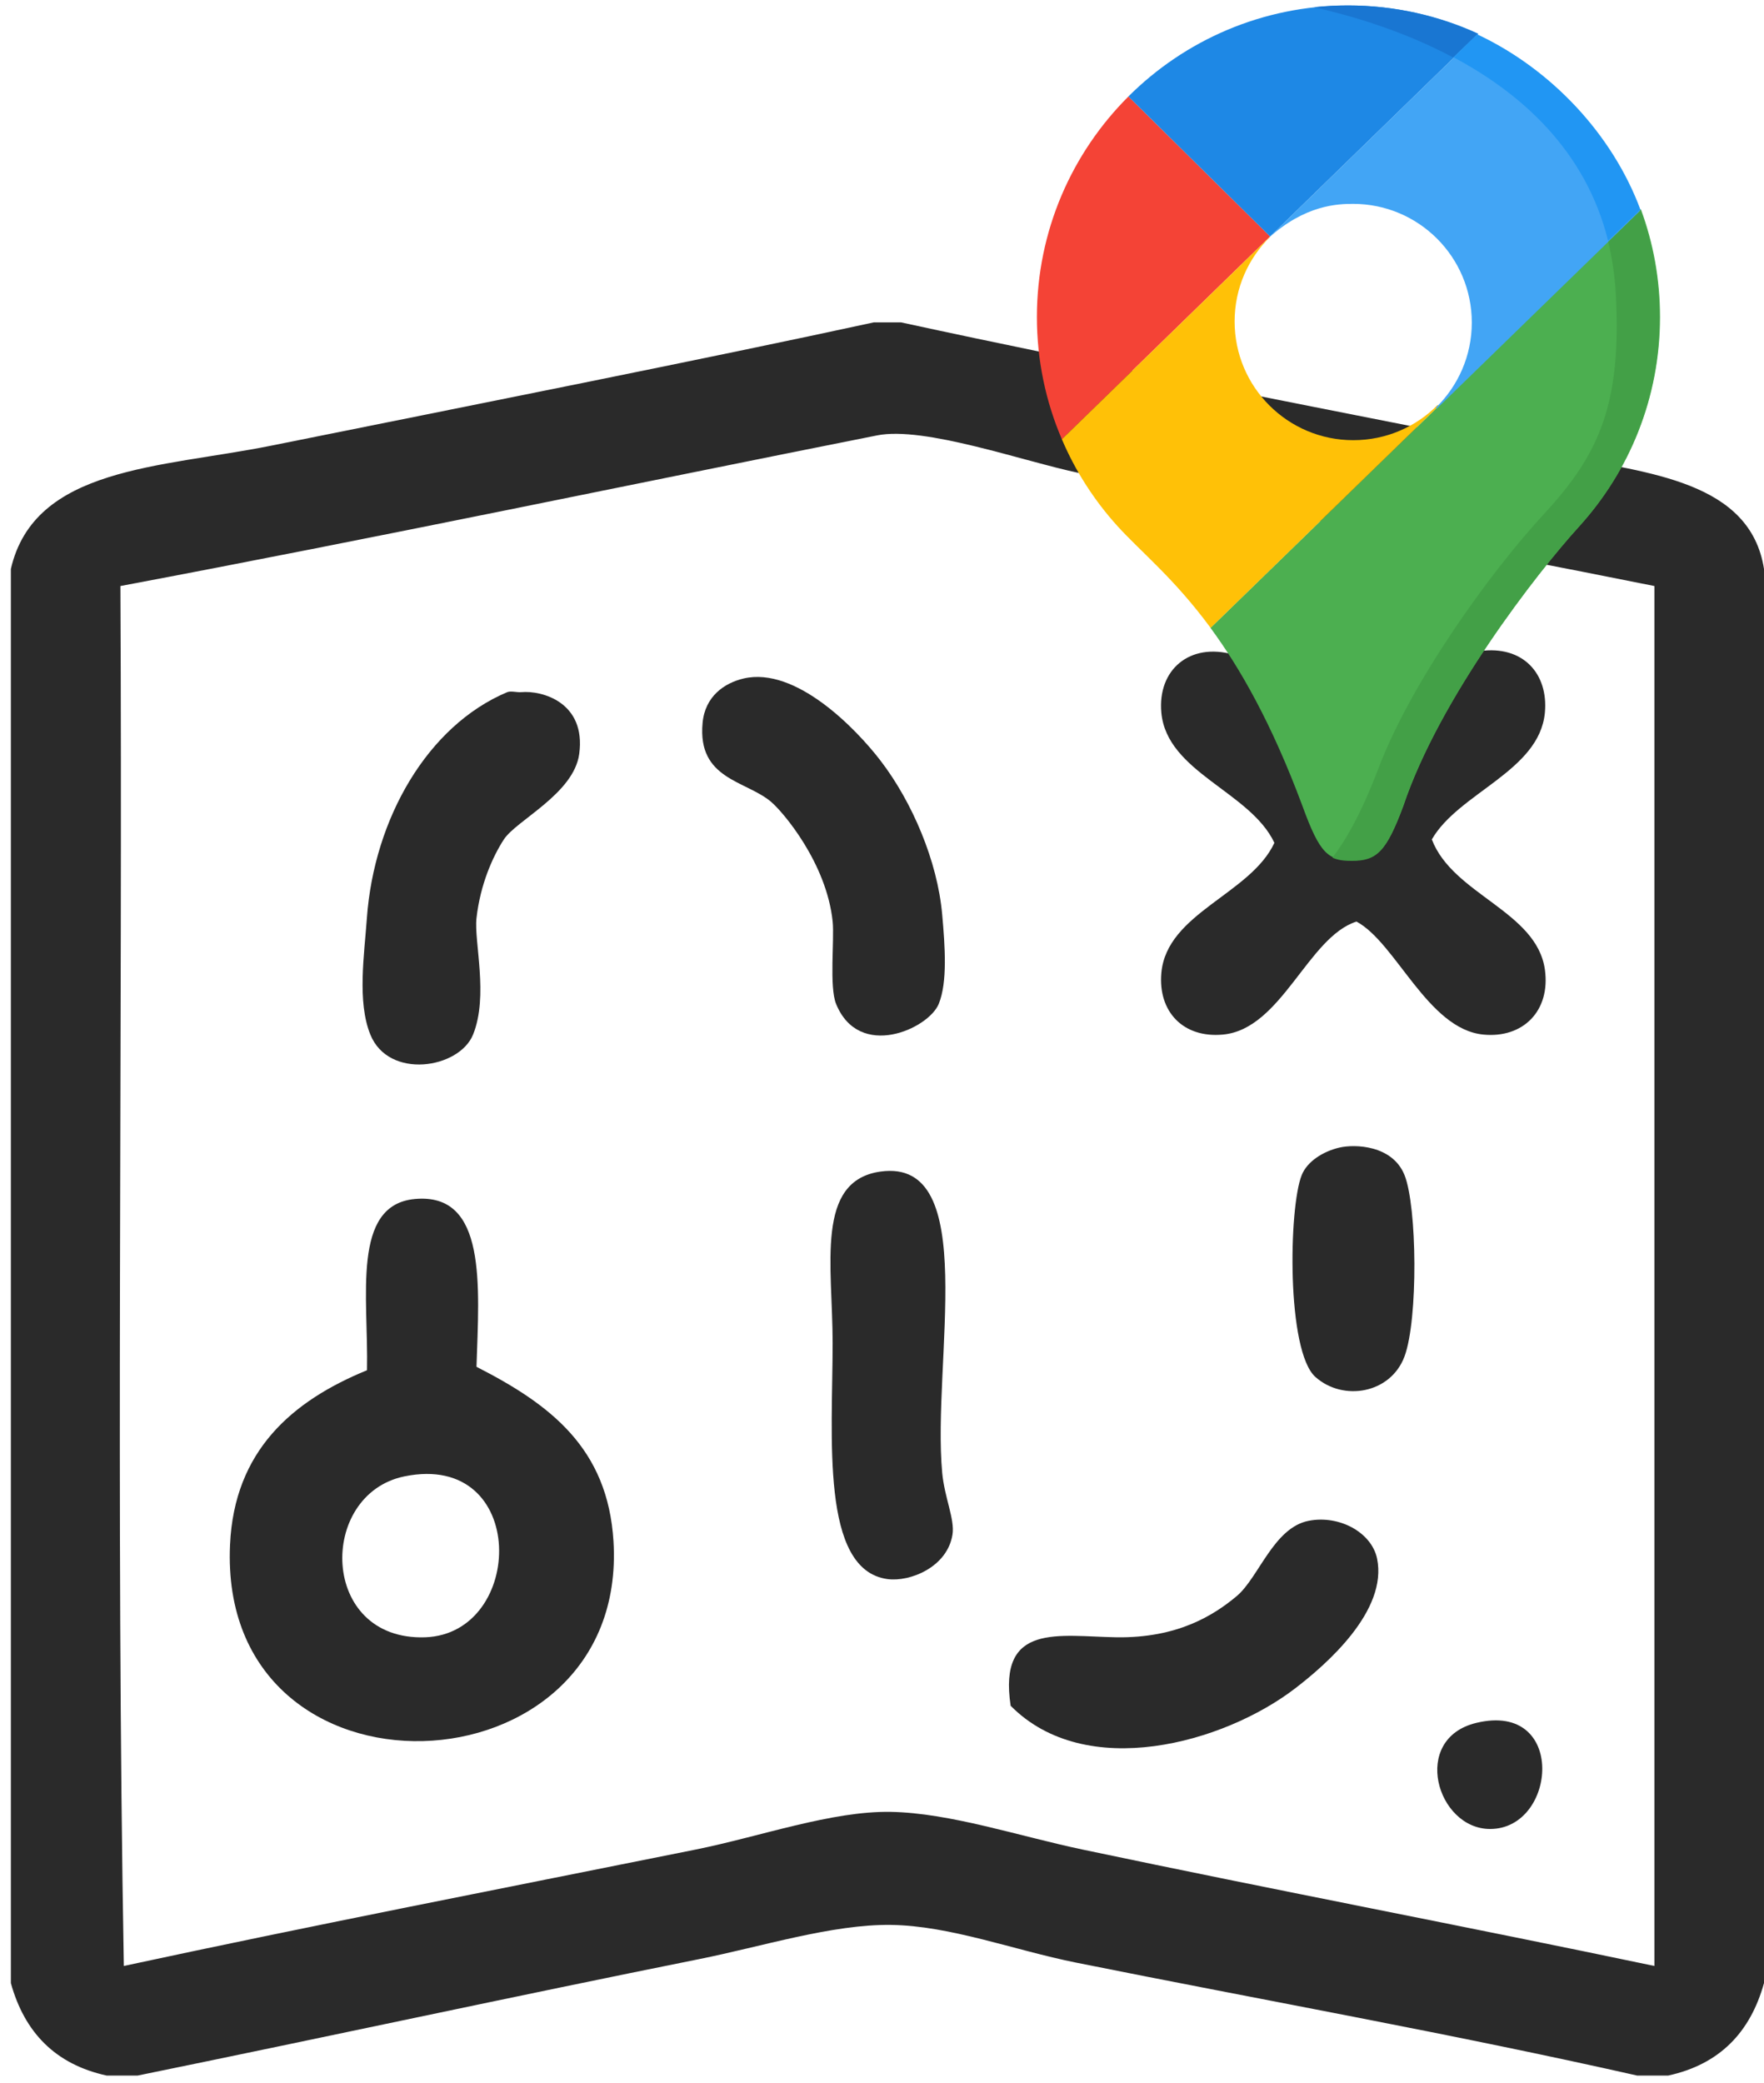
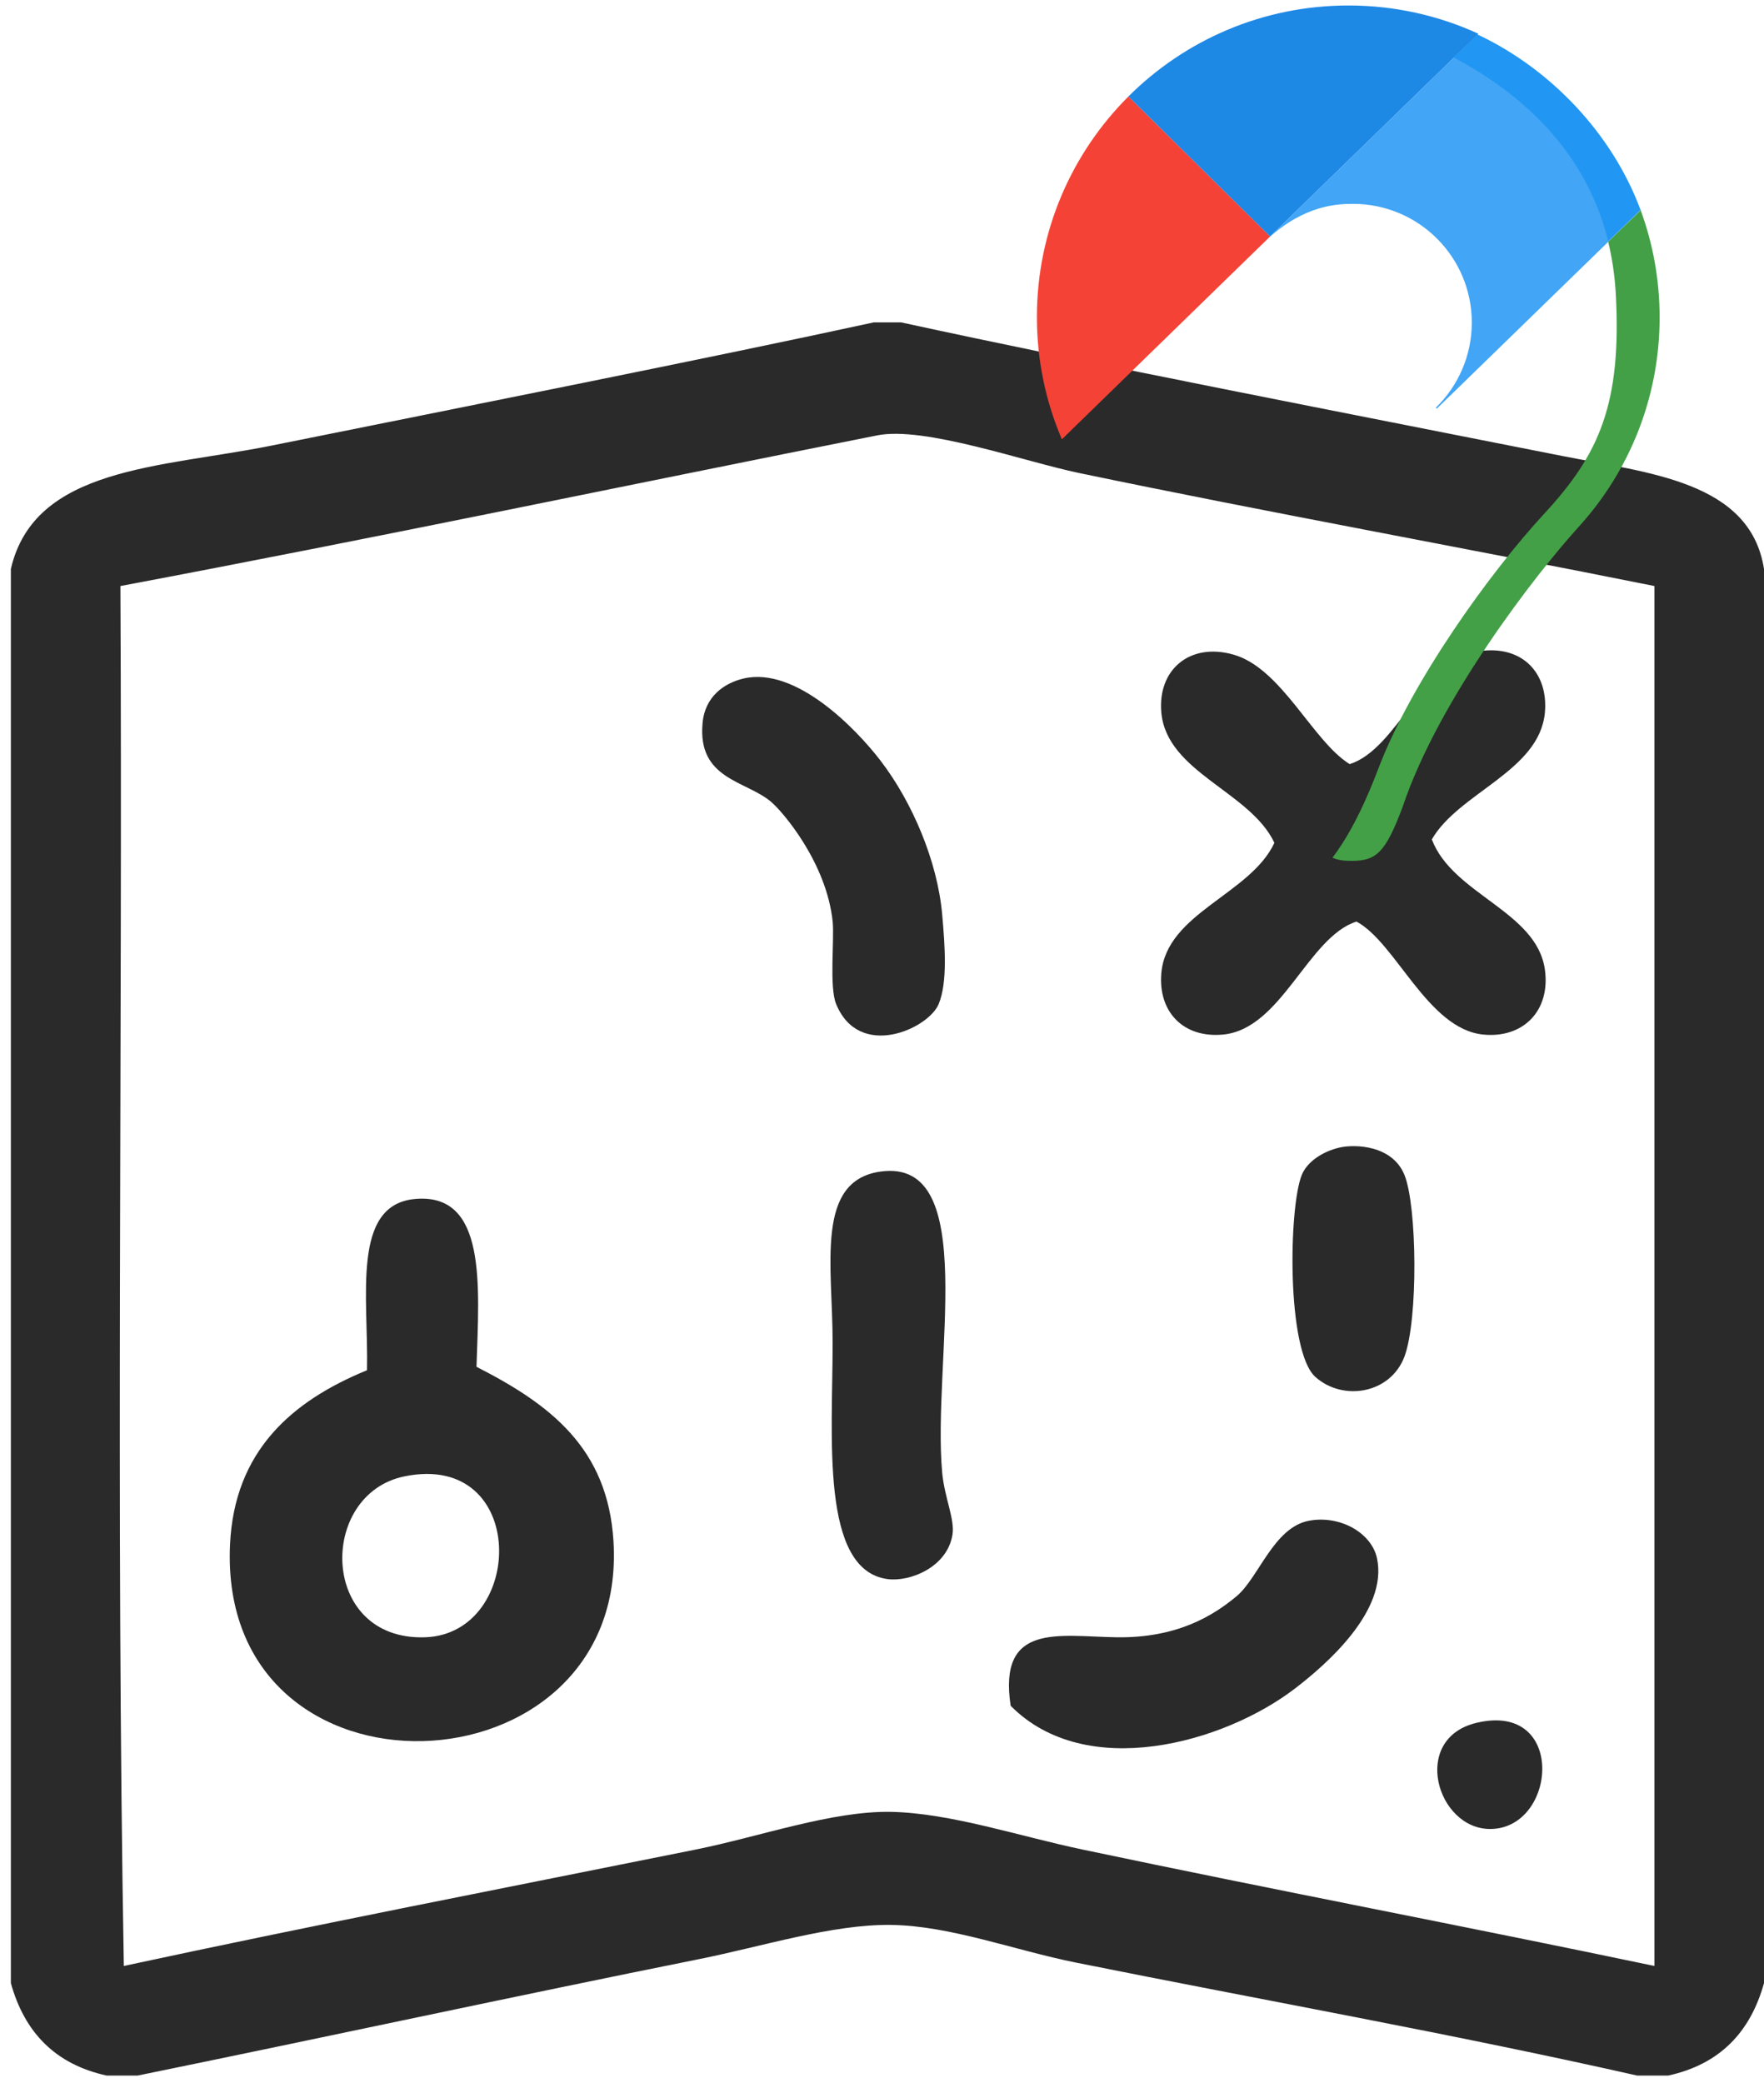
<svg xmlns="http://www.w3.org/2000/svg" version="1.1" x="0px" y="0px" width="324.697px" height="383.398px" viewBox="0 0 324.697 383.398" enable-background="new 0 0 324.697 383.398" xml:space="preserve">
  <g id="Calque_1">
    <g id="Calque_2">
      <path fill="#2A2A2A" d="M160.825,59.34c1.678,0,3.356,0,5.039,0c36.409,7.909,80.915,16.506,121.65,24.577    c15.846,3.142,34.644,4.641,37.183,20.801c0,86.768,0,173.524,0,260.299c-2.516,9.049-8.158,14.957-17.652,17.019    c-1.894,0-3.792,0-5.679,0c-34.153-7.706-68.228-13.749-103.358-20.805c-11.299-2.271-23.129-6.791-34.027-6.926    c-10.796-0.143-23.811,4.001-35.289,6.295c-33.669,6.755-68.981,14.411-103.376,21.436c-1.876,0-3.771,0-5.662,0    C10.167,379.974,4.51,374.066,2,365.017c0-86.771,0-173.531,0-260.299C6.347,85.883,29.547,86.12,49.902,82.033    C84.401,75.086,130.993,65.837,160.825,59.34z M198.632,87.065c-10.168-2.121-28.486-8.661-37.176-6.926    c-44.803,8.898-92.324,18.893-139.293,27.727c0.424,84.459-0.846,170.597,0.63,253.994c34.816-7.498,69.965-14.326,105.251-21.425    c11.833-2.378,25.052-7.132,35.93-6.938c10.905,0.199,23.646,4.49,35.296,6.938c36.001,7.584,70.258,14.084,105.252,21.425    c0-84.661,0-169.327,0-253.994C268.831,100.695,233.82,94.4,198.632,87.065z" />
      <path fill="#2A2A2A" d="M248.427,140.645c8.831-2.759,13.679-19.358,23.961-20.799c7.901-1.111,12.646,4.116,11.975,11.343    c-1.021,10.754-15.832,14.684-20.809,23.317c3.872,10.166,19.288,13.191,20.809,23.946c1.065,7.593-4.003,12.698-11.342,11.974    c-10.212-1.005-16.063-16.906-23.333-20.8c-8.934,2.832-13.78,19.795-24.578,20.8c-7.313,0.688-11.972-4.217-11.343-11.343    c0.989-11.048,16.404-14.483,20.808-23.948c-4.439-9.434-19.774-12.94-20.808-23.946c-0.729-7.938,5.25-12.963,13.236-10.711    C235.9,122.973,241.572,136.38,248.427,140.645z" />
      <path fill="#2A2A2A" d="M136.879,124.886c9.615-2.244,20.743,9.299,25.209,15.136c5.765,7.514,10.481,18.434,11.343,28.356    c0.515,5.814,0.989,12.39-0.633,16.39c-1.849,4.583-14.675,10.446-18.907,0c-1.268-3.132-0.293-11.844-0.623-15.128    c-1.103-10.712-9.035-20.097-11.343-22.061c-4.633-3.93-13.564-4.095-12.604-14.49    C129.758,128.192,133.308,125.718,136.879,124.886z" />
-       <path fill="#2A2A2A" d="M95.911,127.403c3.894-0.364,11.973,1.893,10.71,11.343c-0.99,7.362-11.558,12.218-13.872,15.76    c-2.03,3.118-4.339,8.238-5.042,14.491c-0.48,4.285,2.254,14.31-0.631,21.43c-2.545,6.287-15.535,8.332-18.907,0    c-2.445-6.031-1.118-14.677-0.638-21.43c1.319-18.278,11.141-35.427,25.848-41.601C94.033,127.131,95.202,127.468,95.911,127.403z    " />
      <path fill="#2A2A2A" d="M246.547,211.226c2.811-0.652,9.738-0.481,11.974,5.047c2.323,5.748,2.538,26.586,0,33.41    c-2.566,6.854-11.3,8.305-16.389,3.771c-5.35-4.753-4.932-31.208-2.523-37.174C240.625,213.77,243.51,211.942,246.547,211.226z" />
      <path fill="#2A2A2A" d="M162.088,215.64c18.483-2.558,9.45,34.934,11.343,55.467c0.415,4.506,2.336,8.534,1.893,11.343    c-0.947,6.008-7.831,8.761-11.973,8.199c-12.391-1.69-10.09-26.212-10.09-43.487C153.261,232.926,149.999,217.313,162.088,215.64z    " />
      <path fill="#2A2A2A" d="M87.707,251.577c13.652,6.967,24.177,15.001,25.218,32.135c2.861,47.336-72.832,50.477-70.585,0.633    c0.78-17.3,11.412-26.481,25.214-32.136c0.3-13.33-2.946-30.451,8.825-31.52C89.659,219.478,88.189,236.591,87.707,251.577z     M78.259,301.363c18.448-0.644,19.058-34.258-3.786-29.625C58.441,274.994,58.778,302.035,78.259,301.363z" />
      <path fill="#2A2A2A" d="M186.028,313.968c-2.33-15.413,8.876-12.761,19.538-12.605c11.075,0.152,17.743-3.956,22.06-7.569    c4.044-3.37,6.796-12.604,13.242-13.868c5.716-1.117,11.608,2.181,12.605,6.938c2,9.64-9.335,19.512-15.136,23.95    C225.232,320.836,199.864,327.964,186.028,313.968z" />
      <path fill="#2A2A2A" d="M271.749,317.117c16.655-4.017,14.856,19.53,2.532,19.53C264.458,336.647,259.612,320.034,271.749,317.117    z" />
      <path fill="#F44336" d="M207.71,17.756c-10.404,10.383-16.85,24.737-16.85,40.595c0,7.996,1.641,15.602,4.597,22.507    l38.335-37.333L207.71,17.756z" />
-       <path fill="#4CAF50" d="M222.814,115.566c5.423,7.371,11.257,17.551,16.922,32.779c3.222,8.869,4.739,10.024,9.161,10.024    c4.547,0,6.254-1.534,9.424-10.024c6.653-19.867,24.684-43.011,32.334-51.414c9.267-10.196,14.906-23.717,14.906-38.582    c0-6.968-1.239-13.65-3.526-19.832L222.814,115.566z" />
-       <path fill="#FFC107" d="M264.623,74.541c-3.958,4.008-9.45,6.481-15.523,6.481c-12.066,0-21.845-9.78-21.845-21.854    c0-6.115,2.514-11.643,6.565-15.6l-0.028-0.043l-38.335,37.333c2.501,5.879,5.965,11.256,10.18,15.916    c4.305,4.769,10.417,9.586,17.192,18.793l41.987-40.833L264.623,74.541z" />
      <path fill="#1E88E5" d="M272.128,6.213c-7.283-3.341-15.384-5.204-23.916-5.204c-15.818,0-30.129,6.388-40.509,16.747    l26.081,25.774L272.128,6.213z" />
      <path fill="#42A5F5" d="M264.458,75.229l37.54-36.53c-5.175-14.016-16.533-25.998-30.028-32.343l-38.558,37.535    c6.827-6.232,12.928-6.367,15.644-6.367c12.076,0,21.856,9.779,21.856,21.846c0,6.137-2.541,11.687-6.604,15.651L264.458,75.229z" />
      <path fill="#43A047" d="M258.22,148.412c6.668-19.861,24.699-42.999,32.343-51.416c9.272-10.174,14.922-23.717,14.922-38.574    c0-6.961-1.247-13.658-3.529-19.839l-0.1,0.08c0.029,0.035,0.042,0.079,0.064,0.122l-5.9,5.721    c0.718,2.99,1.204,6.159,1.396,9.558c1.087,20.205-3.003,29.489-13.11,40.422c-10.097,10.906-24.588,31.125-30.588,46.97    c-3.161,8.31-5.992,13.164-8.447,16.412c0.992,0.459,2.109,0.588,3.537,0.588C253.359,158.456,255.052,156.907,258.22,148.412z" />
      <path fill="#2196F3" d="M296.002,44.32l5.903-5.722c-5.197-13.98-16.526-25.918-29.999-32.242l-4.323,4.208    C279.958,17.161,291.868,27.65,296.002,44.32z" />
-       <path fill="#1976D2" d="M271.8,6.356L271.8,6.356l0.157-0.151C264.672,2.865,256.571,1,248.04,1c-2.087,0-4.139,0.108-6.168,0.324    c6.726,1.541,16.292,4.287,25.584,9.241L271.8,6.356z" />
    </g>
  </g>
  <g id="Calque_2_1_">
</g>
</svg>